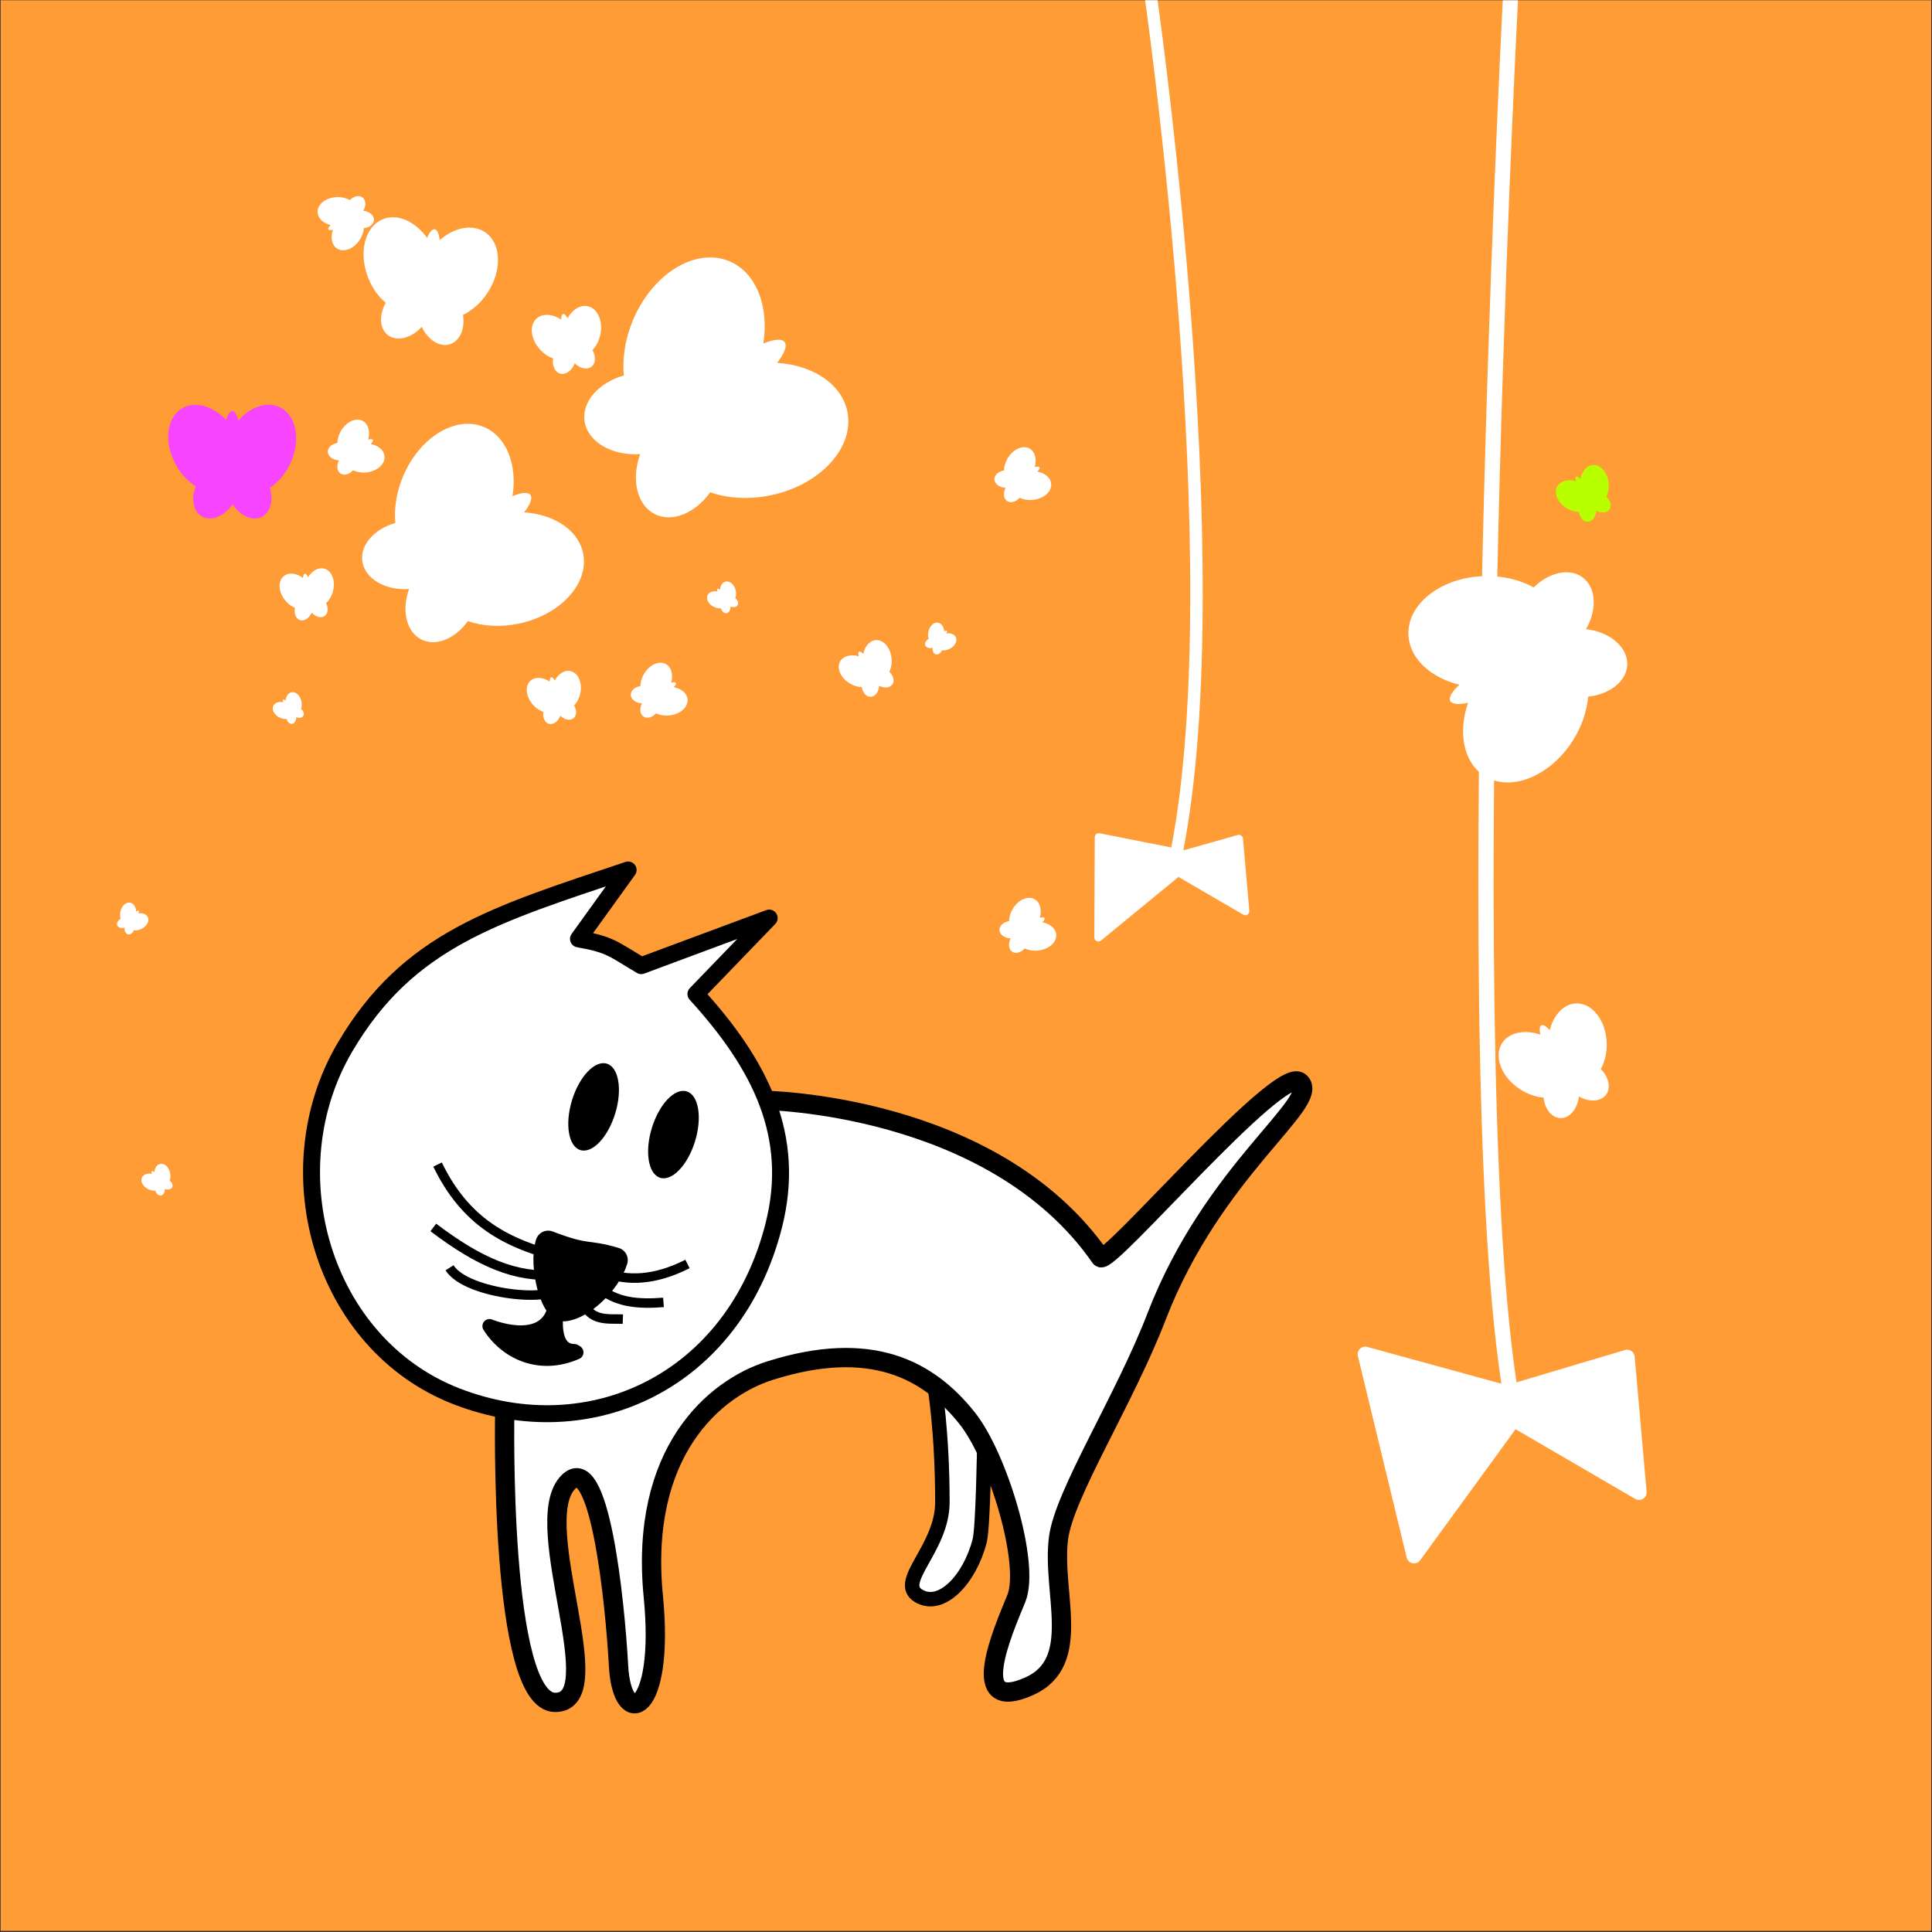
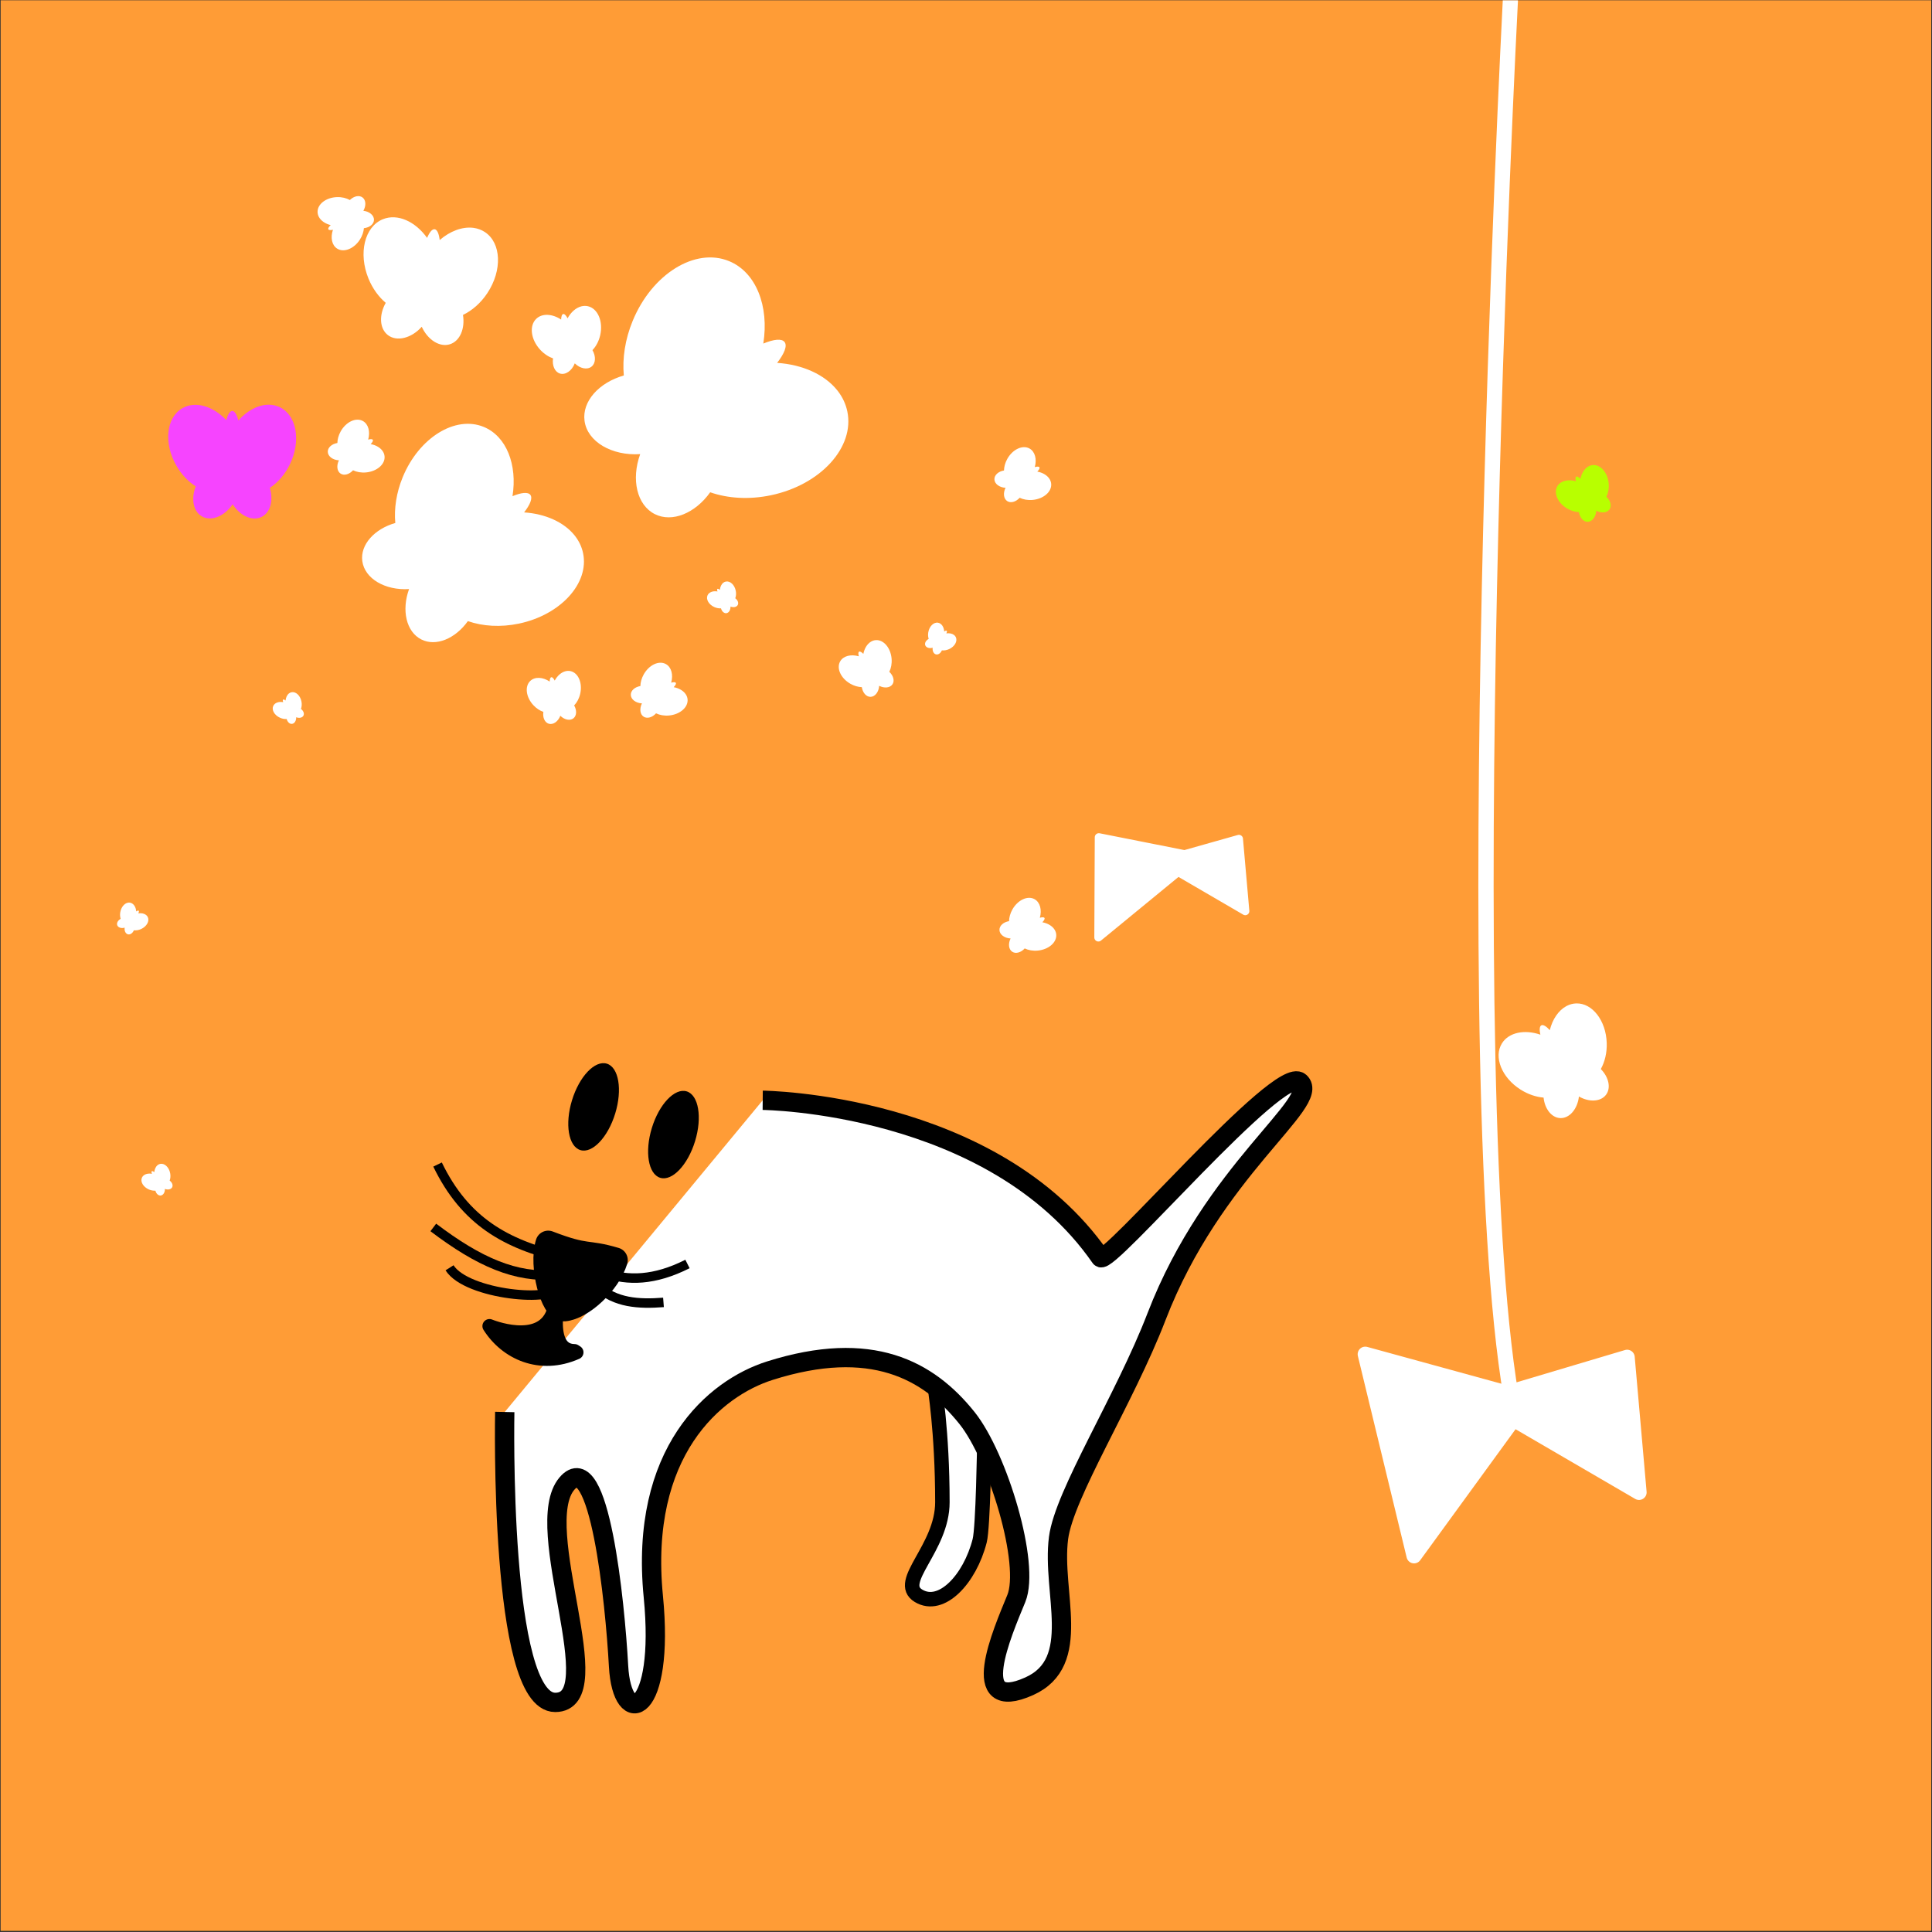
<svg xmlns="http://www.w3.org/2000/svg" version="1.0" viewBox="0 0 400 400">
  <rect x="0" y="0" width="400" height="400" fill="#333333" stroke="none" />
  <g transform="translate(-121.1 -310.49)">
    <g transform="matrix(.262 0 0 .262 294.88 385.39)">
      <rect x="-662.78" y="-285.66" width="1525.6" height="1525.6" fill="#ff9c36" />
      <path d="m75.159 808.5s6.257 36.411 6.257 92.735c0 36.411-37.02 62.928-18.889 73.905 18.131 10.978 40.619-13.171 48.359-43.469 2.733-10.699 3.654-76.748 3.654-76.748l10.627-27.877" fill="#fff" fill-rule="evenodd" stroke="#000" stroke-width="11.442" />
      <path d="m-60.571 583.6s181.82 1.618 266.91 124.21c5.332 7.682 141.76-153.36 157.62-138.59 16.968 15.8-68.642 69.263-113.32 185.34-25.261 65.635-72.93 140.08-77.439 174.96-5.563 43.029 19.47 98.01-23.179 117.13-49.467 22.181-21.325-42.232-10.199-69.324s-14.401-111.96-38.94-142.63c-30.596-38.248-75.765-62.74-155.76-37.451-43.792 13.844-103.37 64.105-92.135 178.48 9.212 93.815-24.686 105.99-27.468 54.994-2.781-50.997-15.286-174.11-40.795-144.23-29.237 34.248 35.232 172.91-9.271 172.91-44.503 0-39.868-229.49-39.868-229.49" fill="#fff" stroke="#000" stroke-dashoffset="68" stroke-linejoin="round" stroke-width="15.256" />
-       <path d="m-55.444 439.6-101.12 37.6c-22.197-13.148-24.298-16.701-49.591-21.14l39.232-54.453c-105.15 35.308-173.61 54.964-223.65 139.87-57.716 97.928-18.047 234.76 87.923 276.01 105.97 41.255 219.56-11.927 250.8-134.94 17.928-70.606-10.409-126.89-61.501-182.93l57.906-60.02z" fill="#fff" stroke="#000" stroke-dashoffset="68" stroke-linejoin="round" stroke-width="13.393" />
      <path transform="matrix(-.264 .862 -.862 -.264 1380.7 526.77)" d="m616.98 1650.2c0 10.938-17.735 19.806-39.612 19.806s-39.612-8.867-39.612-19.806 17.735-19.806 39.612-19.806 39.612 8.867 39.612 19.806z" />
      <path transform="matrix(.264 -.862 .862 .264 -1706 672.74)" d="m616.98 1650.2c0 10.938-17.735 19.806-39.612 19.806s-39.612-8.867-39.612-19.806 17.735-19.806 39.612-19.806 39.612 8.867 39.612 19.806z" />
      <path d="m-177.24 709.9c-5.513 17.993-26.628 37.159-40.21 38.363-8.773 0.777-18.156-33.617-12.643-51.61 31.284 12.055 29.531 6.275 52.853 13.247z" stroke="#000" stroke-dashoffset="68" stroke-linejoin="round" stroke-width="20.073" />
      <path d="m-218.92 707.83c-44.587-10.582-76.843-28.517-98.596-73.46" fill="none" stroke="#000" stroke-dashoffset="68" stroke-linejoin="round" stroke-width="7.481" />
      <path d="m-224.06 721.45c-31.513 2.702-60.755-9.983-96.814-37.377" fill="none" stroke="#000" stroke-dashoffset="68" stroke-linejoin="round" stroke-width="7.481" />
      <path d="m-222.65 730.74c-0.607 13.085-71.671 6.868-85.389-14.774" fill="none" stroke="#000" stroke-dashoffset="68" stroke-linejoin="round" stroke-width="7.481" />
      <path d="m-185.63 719.93c18.449 6.609 39.598 6.171 65.615-6.976" fill="none" stroke="#000" stroke-dashoffset="68" stroke-linejoin="round" stroke-width="7.481" />
      <path d="m-191.01 730.73c13.875 12.914 32.408 14.121 52.033 12.582" fill="none" stroke="#000" stroke-dashoffset="68" stroke-linejoin="round" stroke-width="7.481" />
-       <path d="m-203.44 741.26c6.3 17.466 19.874 14.85 32.356 15.251" fill="none" stroke="#000" stroke-dashoffset="68" stroke-linejoin="round" stroke-width="7.481" />
      <path d="m-276.49 762.03c13.317 21.062 39.959 33.468 68.721 20.761l-1.555-0.991c-26.225-0.157-7.557-54.965-16.695-30.586-10.306 27.495-50.471 10.815-50.471 10.815z" stroke="#000" stroke-dashoffset="68" stroke-linejoin="round" stroke-width="11.152" />
      <path d="m524.25-285.66c-0.558 10.81-11.377 221.93-16.562 463.97-5.323 248.45-4.856 527.17 19.406 652.28l11.79-2.23c-23.626-121.83-24.506-401.51-19.188-649.75 5.223-243.79 16.17-456.63 16.562-464.22h-12z" color="#000000" fill="#fff" style="block-progression:tb;text-indent:0;text-transform:none" />
      <path d="m527.51 815-111.93-30.72 38.566 159.26 78.542-107.92 99.236 57.801-9.406-106.71-95.003 28.294z" fill="#fff" stroke="#fff" stroke-dashoffset="68" stroke-linejoin="round" stroke-width="12" />
-       <path d="m241.62-285.66c3.203 23.038 16.987 125.47 26.469 249.75 10.789 141.42 15.866 311.04-6.344 422.44l9.594 1.906c22.634-113.52 17.316-283.32 6.5-425.09-9.35-122.56-22.874-223.73-26.375-249h-9.844z" color="#000000" fill="#fff" style="block-progression:tb;text-indent:0;text-transform:none" />
      <path d="m272.79 389.17-67.749-13.426-0.361 79.178 63.006-51.718 53.085 30.92-5.032-57.083-42.949 12.129z" fill="#fff" stroke="#fff" stroke-dashoffset="68" stroke-linejoin="round" stroke-width="6.419" />
      <path d="m-450.83 33.933c-0.2-1e-3 -0.4 7.3e-4 -0.601 5e-3 -8.088 0.17-16.679 4.741-23.476 12.458-1.191-4.608-2.916-7.508-4.831-7.508-1.869 0-3.551 2.762-4.738 7.173-10.438-11.045-24.487-15.27-34.746-9.347-12.791 7.385-14.869 27.761-4.639 45.479 4.058 7.028 9.446 12.584 15.268 16.274-3.851 9.707-2.024 19.746 4.822 23.698 7.356 4.247 17.902-0.039 24.329-9.584 5.81 9.131 15.447 13.602 22.762 10.082 7.072-3.404 9.651-13.162 6.641-23.057 6.288-4.113 11.986-10.564 15.904-18.704 8.873-18.435 5.277-38.595-8.031-45-2.729-1.314-5.657-1.949-8.662-1.967z" fill="#f644ff" />
      <path d="m-1.021 23.369c-0.238-0.313-0.48-0.621-0.727-0.928-9.937-12.357-27.31-20.234-47.425-21.561 5.733-7.361 8.174-13.508 5.883-16.483-2.235-2.902-8.536-2.212-16.806 1.221 4.671-29.421-5.57-56.293-27.038-65.142-26.766-11.033-60.896 10.108-76.179 47.186-6.062 14.707-8.247 29.719-7.014 43.175-19.681 5.628-33.087 20.471-31.039 35.83 2.202 16.504 21.47 27.755 43.981 26.323-7.232 19.943-2.651 40.258 11.564 47.407 13.745 6.912 31.984-0.752 43.751-17.262 13.908 4.847 30.741 5.981 48.069 2.33 39.242-8.266 66.251-37.961 60.284-66.291-1.224-5.81-3.739-11.116-7.304-15.805z" fill="#fff" />
      <path d="m-208.66 137.93c-0.2-0.263-0.403-0.522-0.611-0.78-8.348-10.382-22.945-17-39.845-18.115 4.817-6.184 6.868-11.349 4.943-13.849-1.877-2.438-7.172-1.858-14.12 1.026 3.924-24.719-4.68-47.296-22.717-54.731-22.489-9.27-51.164 8.493-64.005 39.645-5.093 12.357-6.929 24.97-5.893 36.275-16.536 4.729-27.8 17.2-26.078 30.104 1.85 13.867 18.039 23.32 36.952 22.116-6.076 16.756-2.228 33.824 9.716 39.831 11.548 5.808 26.872-0.631 36.759-14.503 11.685 4.072 25.828 5.025 40.387 1.958 32.971-6.945 55.664-31.895 50.65-55.697-1.028-4.881-3.142-9.339-6.137-13.279z" fill="#fff" />
-       <path d="m453.43 229.62c0.151 0.293 0.307 0.584 0.467 0.874 6.424 11.671 19.655 20.717 36.106 24.742-5.815 5.257-8.729 9.988-7.266 12.783 1.427 2.726 6.741 3.072 14.085 1.435-8.146 23.666-3.582 47.392 12.895 57.838 20.544 13.025 51.862 0.496 69.903-27.961 7.156-11.288 11.149-23.393 12.086-34.706 17.105-1.793 30.358-12.125 30.898-25.133 0.58-13.978-13.728-26.091-32.564-28.182 8.886-15.451 8.052-32.927-2.671-40.912-10.368-7.72-26.575-4.032-38.716 7.918-10.803-6.034-24.568-9.422-39.438-8.923-33.675 1.13-60.346 21.773-59.53 46.083 0.167 4.986 1.477 9.742 3.744 14.141z" fill="#fff" />
      <path d="m-411.36-114.59c0.039 0.076 0.079 0.15 0.12 0.225 1.656 3.009 5.067 5.34 9.308 6.378-1.499 1.355-2.25 2.575-1.873 3.295 0.368 0.703 1.738 0.792 3.631 0.37-2.1 6.101-0.923 12.217 3.324 14.91 5.296 3.357 13.369 0.128 18.02-7.208 1.845-2.91 2.874-6.03 3.116-8.947 4.409-0.462 7.826-3.126 7.965-6.479 0.149-3.603-3.539-6.726-8.394-7.265 2.291-3.983 2.076-8.488-0.689-10.546-2.673-1.99-6.851-1.039-9.98 2.041-2.785-1.556-6.333-2.429-10.166-2.3-8.681 0.291-15.556 5.613-15.346 11.88 0.043 1.285 0.381 2.511 0.965 3.645z" fill="#fff" />
      <path d="m25.12 221.1c-0.074 0.042-0.147 0.086-0.219 0.131-2.929 1.793-5.101 5.307-5.943 9.592-1.423-1.435-2.676-2.129-3.378-1.719-0.685 0.4-0.711 1.772-0.202 3.644-6.191-1.817-12.247-0.359-14.741 4.008-3.11 5.445 0.488 13.361 8.03 17.669 2.992 1.709 6.156 2.593 9.081 2.7 0.665 4.383 3.483 7.674 6.839 7.658 3.606-0.017 6.556-3.845 6.87-8.72 4.084 2.105 8.575 1.682 10.504-1.174 1.865-2.761 0.723-6.891-2.499-9.876 1.426-2.854 2.135-6.438 1.829-10.262-0.691-8.658-6.323-15.281-12.574-14.782-1.282 0.102-2.491 0.496-3.597 1.132z" fill="#fff" />
      <path d="m591.8 82.764c-0.074 0.042-0.147 0.086-0.22 0.131-2.929 1.793-5.101 5.307-5.943 9.592-1.423-1.435-2.676-2.129-3.378-1.719-0.685 0.4-0.711 1.772-0.202 3.644-6.191-1.817-12.247-0.359-14.741 4.008-3.11 5.445 0.488 13.361 8.03 17.669 2.992 1.709 6.156 2.593 9.081 2.7 0.665 4.383 3.483 7.674 6.839 7.658 3.606-0.017 6.556-3.845 6.87-8.72 4.084 2.105 8.575 1.682 10.504-1.174 1.865-2.761 0.723-6.891-2.499-9.876 1.426-2.854 2.135-6.438 1.829-10.262-0.691-8.658-6.323-15.281-12.574-14.782-1.282 0.102-2.491 0.496-3.597 1.132z" fill="#b8ff00" />
      <path d="m166.21 92.831c-0.043-0.073-0.088-0.146-0.133-0.218-1.829-2.907-5.37-5.035-9.665-5.823 1.417-1.44 2.096-2.702 1.677-3.399-0.408-0.68-1.781-0.689-3.646-0.157 1.74-6.213 0.207-12.25-4.19-14.69-5.483-3.042-13.354 0.654-17.568 8.249-1.671 3.013-2.517 6.188-2.587 9.114-4.375 0.719-7.63 3.578-7.573 6.933 0.061 3.606 3.926 6.508 8.805 6.762-2.054 4.11-1.576 8.595 1.304 10.488 2.784 1.83 6.9 0.637 9.844-2.621 2.871 1.39 6.464 2.054 10.284 1.702 8.649-0.798 15.202-6.513 14.625-12.756-0.118-1.28-0.527-2.485-1.177-3.583z" fill="#fff" />
      <path d="m574.83 509.01c-0.154 0.079-0.306 0.161-0.458 0.244-6.116 3.367-10.857 10.3-12.966 18.922-2.755-3.047-5.234-4.575-6.699-3.808-1.429 0.748-1.61 3.533-0.752 7.381-12.402-4.269-24.836-1.877-30.311 6.758-6.826 10.766-0.26 27.179 14.653 36.634 5.915 3.75 12.259 5.843 18.188 6.334 0.94 8.964 6.354 15.91 13.171 16.192 7.325 0.304 13.673-7.194 14.769-17.065 8.097 4.657 17.256 4.22 21.44-1.4 4.046-5.433 2.113-13.927-4.149-20.289 3.162-5.662 4.938-12.875 4.676-20.668-0.592-17.648-11.41-31.625-24.15-31.197-2.613 0.088-5.106 0.774-7.411 1.962z" fill="#fff" />
      <path d="m170.2 448.96c-0.043-0.073-0.088-0.146-0.133-0.218-1.829-2.907-5.37-5.035-9.665-5.823 1.417-1.44 2.096-2.702 1.677-3.399-0.408-0.68-1.781-0.689-3.646-0.157 1.74-6.213 0.207-12.25-4.19-14.69-5.483-3.042-13.354 0.654-17.568 8.249-1.671 3.013-2.517 6.188-2.587 9.114-4.375 0.719-7.63 3.578-7.573 6.933 0.061 3.606 3.926 6.508 8.805 6.762-2.054 4.11-1.576 8.595 1.304 10.488 2.784 1.83 6.9 0.637 9.844-2.621 2.871 1.39 6.464 2.054 10.284 1.702 8.649-0.798 15.202-6.513 14.625-12.756-0.118-1.28-0.527-2.485-1.177-3.583z" fill="#fff" />
      <path d="m-121.12 263.18c-0.043-0.073-0.088-0.146-0.133-0.218-1.829-2.907-5.37-5.035-9.665-5.823 1.417-1.44 2.096-2.702 1.677-3.399-0.408-0.68-1.781-0.689-3.646-0.157 1.74-6.213 0.207-12.25-4.19-14.69-5.483-3.042-13.354 0.654-17.568 8.249-1.671 3.013-2.517 6.188-2.587 9.114-4.375 0.719-7.63 3.578-7.573 6.933 0.061 3.606 3.926 6.508 8.805 6.762-2.054 4.11-1.576 8.595 1.304 10.488 2.784 1.83 6.9 0.637 9.844-2.621 2.871 1.39 6.464 2.054 10.284 1.702 8.649-0.798 15.202-6.513 14.625-12.756-0.118-1.28-0.527-2.485-1.177-3.583z" fill="#fff" />
      <path d="m-360.57 71.109c-0.043-0.073-0.088-0.146-0.133-0.218-1.829-2.907-5.37-5.035-9.665-5.823 1.417-1.44 2.096-2.702 1.677-3.399-0.408-0.68-1.781-0.689-3.646-0.157 1.74-6.213 0.207-12.25-4.19-14.69-5.483-3.042-13.354 0.654-17.568 8.249-1.671 3.013-2.517 6.188-2.587 9.114-4.375 0.719-7.63 3.578-7.573 6.933 0.061 3.606 3.926 6.508 8.805 6.762-2.054 4.11-1.576 8.595 1.304 10.488 2.784 1.83 6.9 0.637 9.844-2.621 2.871 1.39 6.464 2.054 10.284 1.702 8.649-0.798 15.202-6.513 14.625-12.756-0.118-1.28-0.527-2.485-1.177-3.583z" fill="#fff" />
-       <path d="m-410.67 163.32c-0.084 0.014-0.167 0.029-0.251 0.046-3.371 0.656-6.635 3.189-8.92 6.909-0.831-1.842-1.763-2.93-2.564-2.792-0.782 0.135-1.286 1.412-1.463 3.343-5.165-3.866-11.348-4.617-15.212-1.398-4.817 4.014-4.213 12.689 1.348 19.361 2.206 2.647 4.862 4.581 7.564 5.704-0.909 4.339 0.581 8.407 3.731 9.565 3.385 1.245 7.486-1.311 9.485-5.769 3.091 3.4 7.446 4.574 10.251 2.572 2.712-1.935 3.086-6.204 1.111-10.126 2.333-2.175 4.25-5.286 5.301-8.975 2.379-8.354-0.583-16.528-6.614-18.245-1.237-0.352-2.507-0.406-3.766-0.197z" fill="#fff" />
+       <path d="m-410.67 163.32z" fill="#fff" />
      <path d="m-216.16 244.48c-0.083 0.019-0.166 0.038-0.248 0.059-3.33 0.842-6.448 3.552-8.524 7.393-0.932-1.793-1.922-2.828-2.715-2.646-0.773 0.178-1.206 1.481-1.276 3.419-5.372-3.574-11.587-3.982-15.266-0.553-4.587 4.275-3.504 12.902 2.418 19.257 2.349 2.521 5.108 4.305 7.868 5.276-0.667 4.383 1.046 8.362 4.255 9.344 3.448 1.056 7.402-1.723 9.151-6.285 3.274 3.223 7.688 4.154 10.378 2 2.601-2.083 2.738-6.365 0.548-10.172 2.209-2.301 3.951-5.513 4.796-9.255 1.913-8.473-1.497-16.47-7.614-17.851-1.254-0.283-2.526-0.267-3.771 0.012z" fill="#fff" />
      <path d="m-203.54-43.877c-0.106 0.024-0.212 0.049-0.318 0.076-4.261 1.077-8.252 4.546-10.909 9.461-1.193-2.295-2.46-3.619-3.474-3.386-0.989 0.228-1.543 1.896-1.633 4.376-6.875-4.574-14.829-5.096-19.537-0.708-5.871 5.471-4.484 16.513 3.095 24.645 3.006 3.226 6.537 5.51 10.07 6.753-0.854 5.609 1.338 10.702 5.445 11.959 4.413 1.351 9.473-2.206 11.712-8.044 4.191 4.125 9.839 5.317 13.282 2.56 3.329-2.665 3.504-8.146 0.702-13.018 2.827-2.945 5.057-7.056 6.138-11.844 2.448-10.843-1.916-21.078-9.744-22.846-1.605-0.362-3.233-0.341-4.826 0.016z" fill="#fff" />
      <path d="m-288.88-105.78c-0.209-0.03-0.419-0.056-0.629-0.081-8.478-0.976-18.111 2.576-26.317 9.672-0.587-4.987-1.976-8.264-3.979-8.538-1.953-0.267-4.106 2.38-5.976 6.822-9.335-13.035-23.417-19.455-34.986-14.728-14.424 5.894-19.503 26.896-11.338 46.876 3.239 7.925 8.078 14.502 13.637 19.189-5.41 9.597-4.933 20.351 1.659 25.459 7.083 5.489 18.718 2.513 26.798-6.546 4.771 10.373 14.206 16.422 22.354 13.786 7.878-2.549 11.966-12.38 10.231-23.154 7.16-3.402 14.036-9.332 19.293-17.282 11.905-18.003 11.023-39.589-1.974-48.184-2.665-1.763-5.635-2.844-8.773-3.292z" fill="#fff" />
      <path d="m-434.78 261.97c-0.038 0.028-0.076 0.056-0.114 0.085-1.513 1.162-2.508 3.231-2.721 5.647-0.87-0.709-1.603-1.02-1.967-0.752-0.355 0.261-0.289 1.021 0.102 2.025-3.527-0.641-6.787 0.519-7.909 3.077-1.399 3.19 1.052 7.353 5.471 9.291 1.753 0.769 3.553 1.072 5.175 0.96 0.624 2.383 2.374 4.035 4.227 3.83 1.991-0.22 3.397-2.508 3.285-5.22 2.38 0.924 4.836 0.427 5.734-1.264 0.869-1.635-4e-3 -3.85-1.959-5.31 0.62-1.66 0.802-3.682 0.41-5.776-0.889-4.743-4.388-8.072-7.812-7.431-0.702 0.132-1.347 0.42-1.921 0.836z" fill="#fff" />
      <path d="m-91.573 174.51c-0.038 0.028-0.076 0.056-0.114 0.085-1.513 1.162-2.508 3.231-2.721 5.647-0.87-0.709-1.603-1.02-1.967-0.752-0.355 0.261-0.289 1.021 0.102 2.025-3.527-0.641-6.787 0.519-7.909 3.077-1.399 3.19 1.052 7.353 5.471 9.291 1.753 0.769 3.553 1.072 5.175 0.96 0.624 2.383 2.374 4.035 4.227 3.83 1.991-0.22 3.397-2.508 3.285-5.22 2.38 0.924 4.836 0.427 5.734-1.264 0.869-1.635-4e-3 -3.85-1.959-5.31 0.62-1.66 0.802-3.682 0.41-5.776-0.889-4.743-4.388-8.072-7.812-7.431-0.702 0.132-1.347 0.42-1.921 0.836z" fill="#fff" />
      <path d="m-538.53 634.68c-0.038 0.028-0.076 0.056-0.114 0.085-1.513 1.162-2.508 3.231-2.721 5.647-0.87-0.709-1.603-1.02-1.967-0.752-0.355 0.261-0.289 1.021 0.102 2.025-3.527-0.641-6.787 0.519-7.909 3.077-1.399 3.19 1.052 7.353 5.471 9.291 1.753 0.769 3.553 1.072 5.175 0.96 0.624 2.383 2.374 4.035 4.227 3.83 1.991-0.22 3.397-2.508 3.285-5.22 2.38 0.924 4.836 0.427 5.734-1.264 0.869-1.635-4e-3 -3.85-1.959-5.31 0.62-1.66 0.802-3.682 0.41-5.776-0.889-4.743-4.388-8.072-7.812-7.431-0.702 0.132-1.347 0.42-1.921 0.836z" fill="#fff" />
      <path d="m-547.72 437.26c-0.036-0.03-0.073-0.06-0.11-0.09-1.491-1.191-3.738-1.66-6.135-1.289 0.48-1.015 0.606-1.801 0.259-2.09-0.339-0.282-1.06-0.036-1.942 0.584-0.223-3.578-2.13-6.465-4.883-6.941-3.433-0.594-6.886 2.784-7.709 7.539-0.326 1.886-0.189 3.707 0.308 5.254-2.164 1.177-3.349 3.272-2.706 5.022 0.691 1.881 3.249 2.697 5.855 1.938-0.326 2.532 0.744 4.797 2.601 5.264 1.795 0.451 3.736-0.927 4.686-3.174 1.76 0.205 3.767-0.104 5.706-0.987 4.392-2 6.785-6.195 5.341-9.366-0.296-0.65-0.731-1.207-1.272-1.665z" fill="#fff" />
      <path d="m90.796 216.04c-0.036-0.03-0.073-0.06-0.11-0.09-1.491-1.191-3.738-1.66-6.135-1.289 0.48-1.015 0.606-1.801 0.259-2.09-0.339-0.282-1.06-0.036-1.942 0.584-0.223-3.578-2.13-6.465-4.883-6.941-3.433-0.594-6.886 2.784-7.709 7.539-0.326 1.886-0.189 3.707 0.308 5.254-2.164 1.177-3.349 3.272-2.706 5.022 0.691 1.881 3.249 2.697 5.855 1.938-0.326 2.532 0.744 4.797 2.601 5.264 1.795 0.451 3.736-0.927 4.686-3.174 1.76 0.205 3.767-0.104 5.706-0.987 4.392-2 6.785-6.195 5.341-9.366-0.296-0.65-0.731-1.207-1.272-1.665z" fill="#fff" />
    </g>
  </g>
</svg>